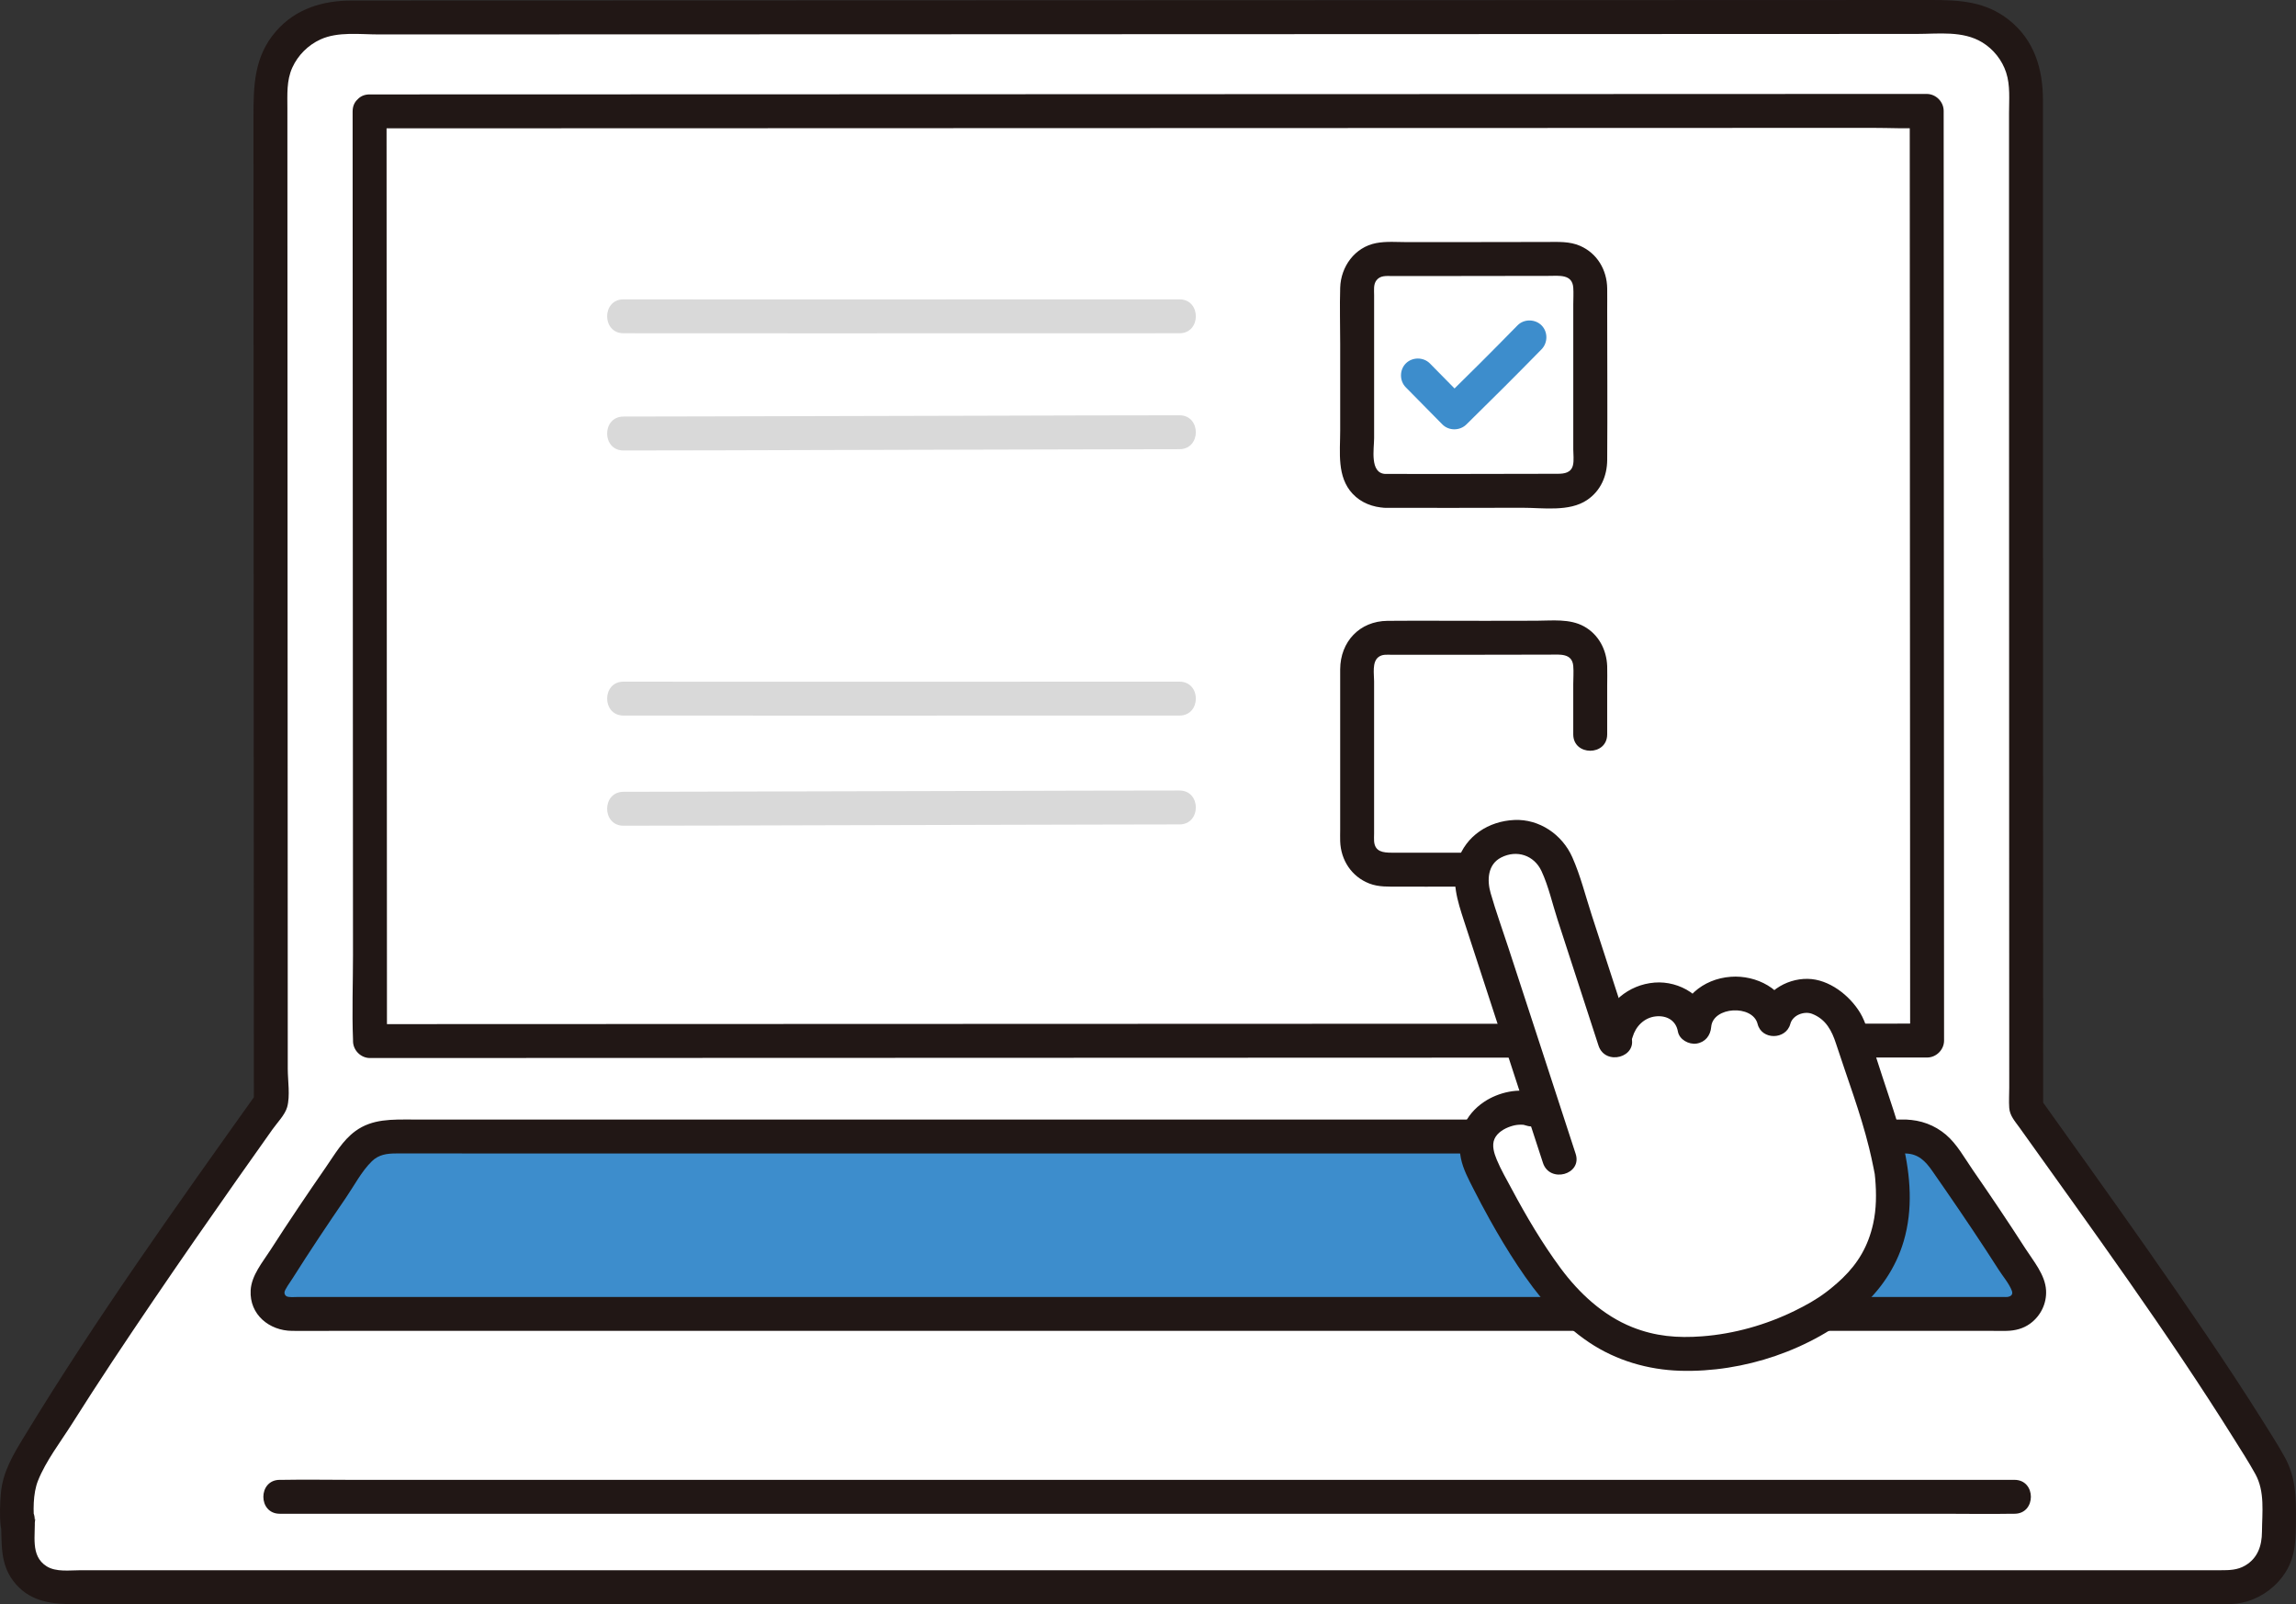
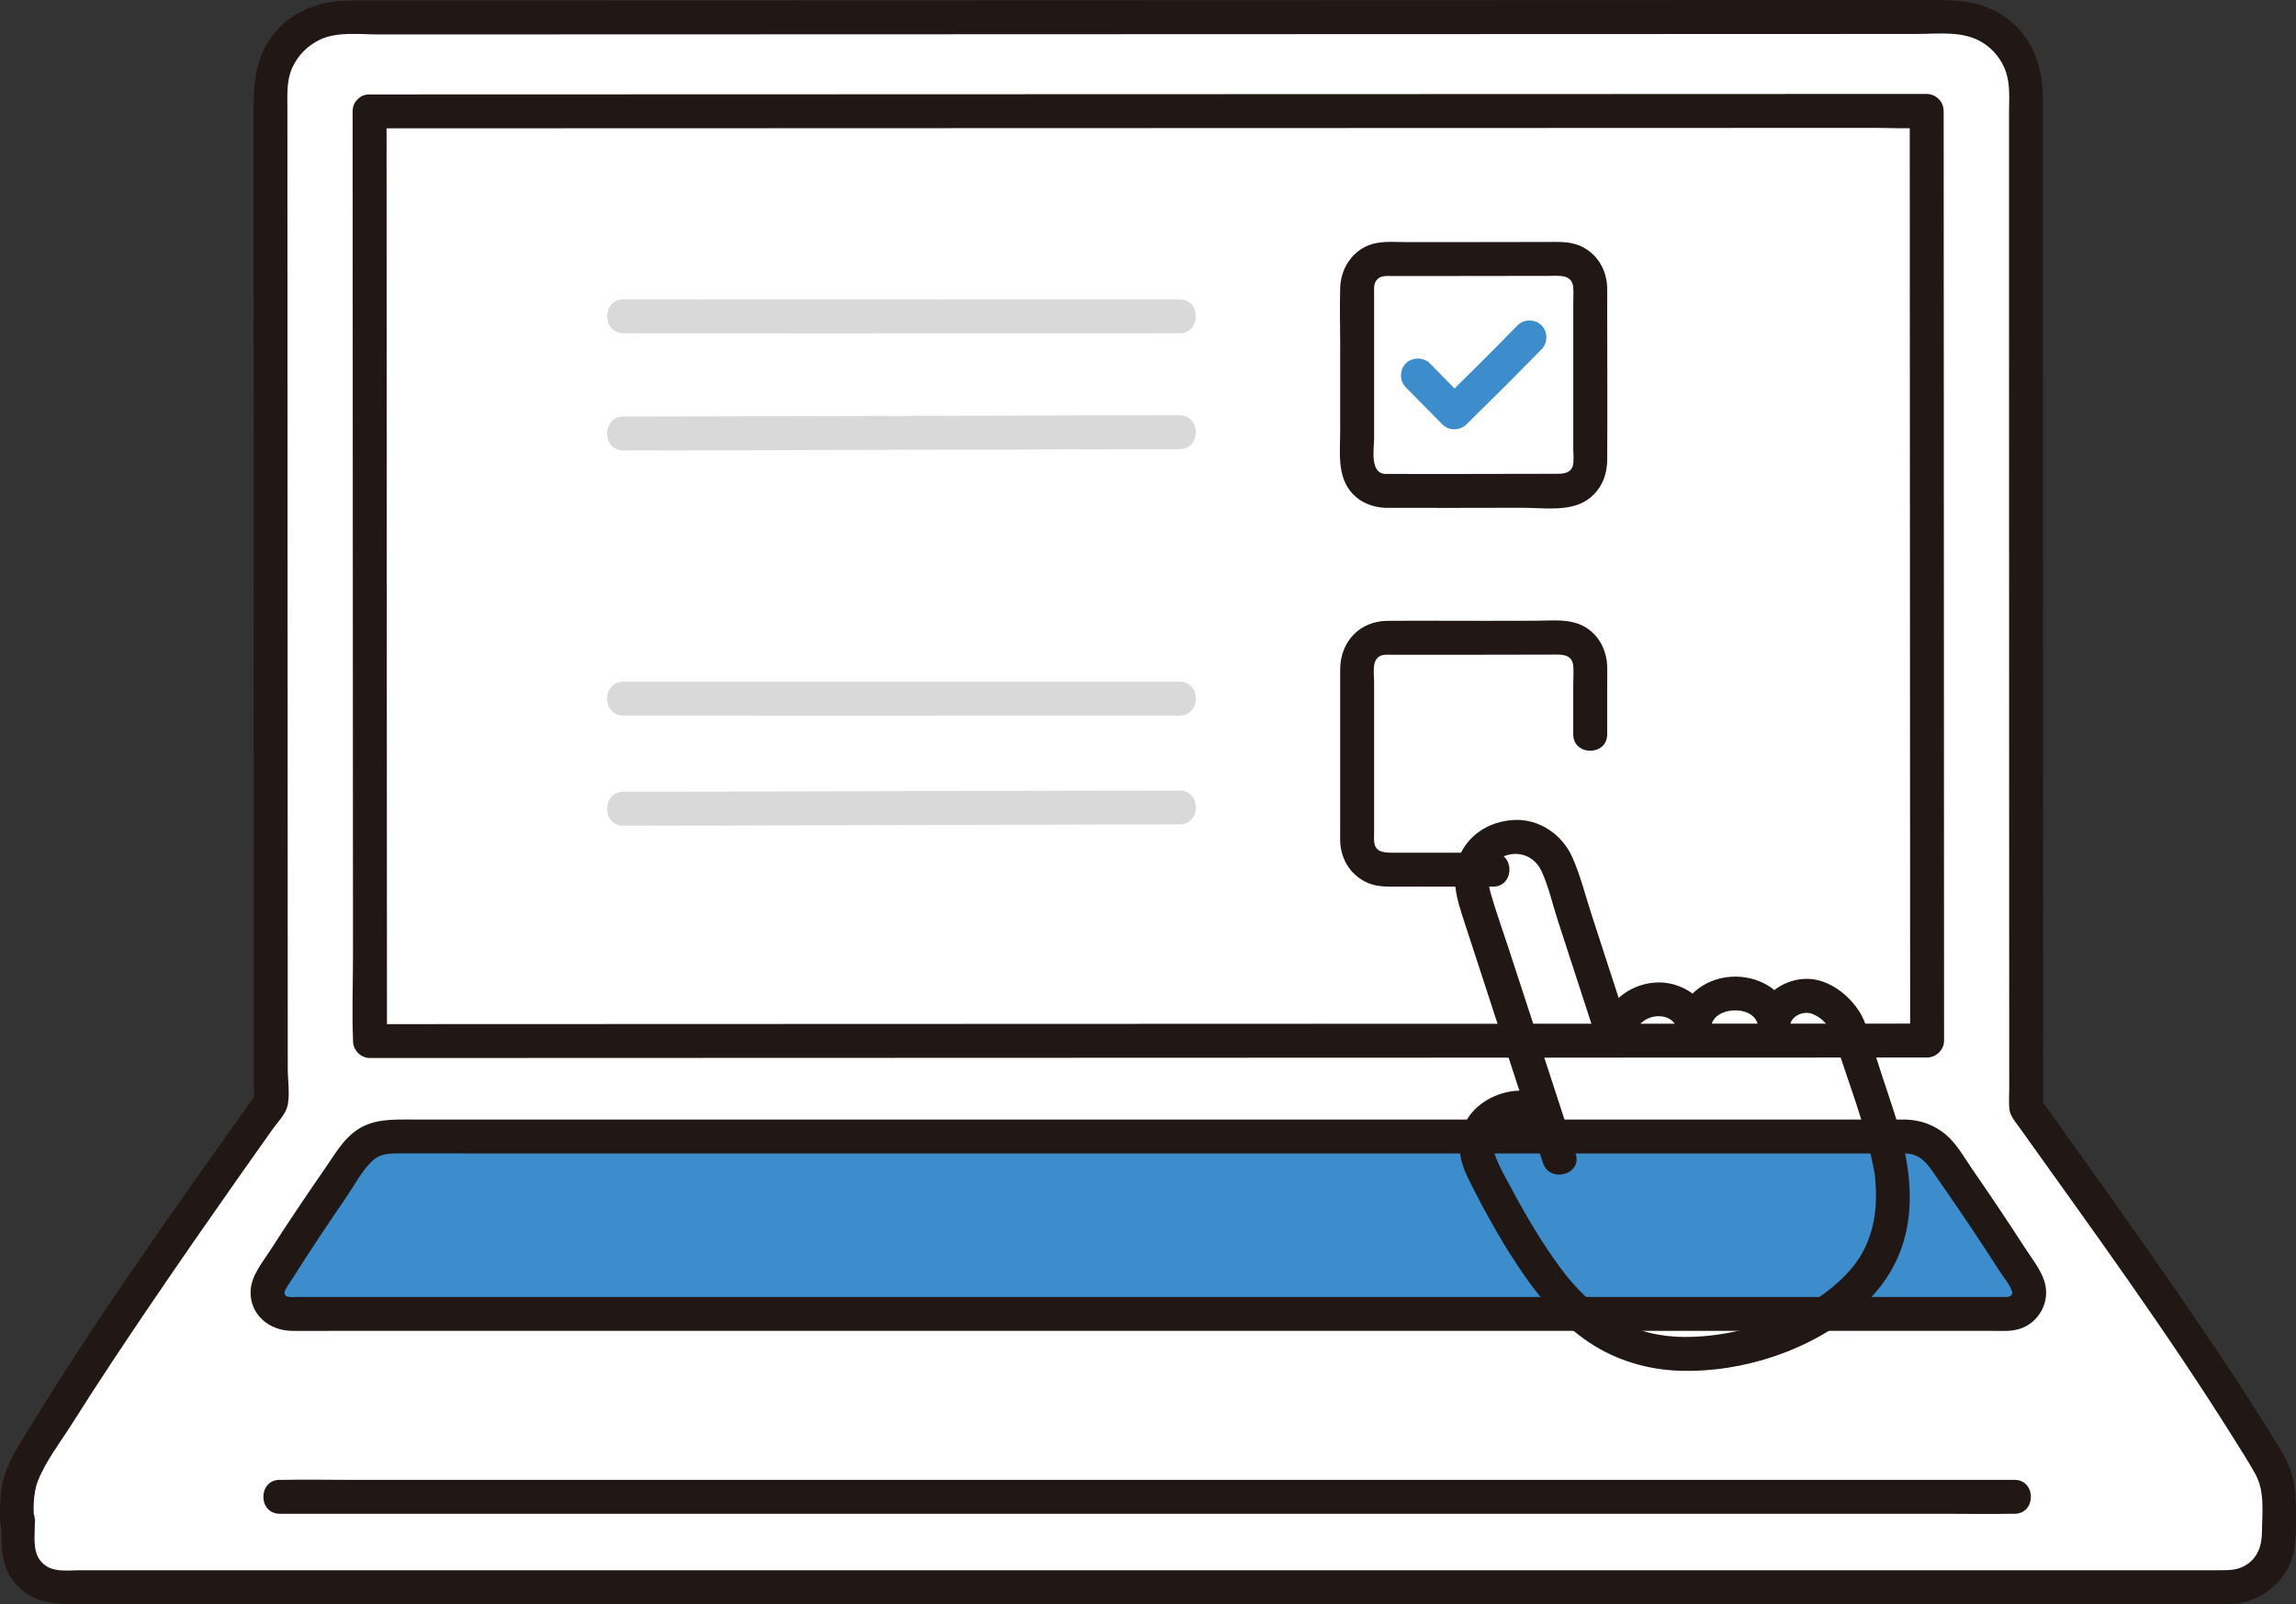
<svg xmlns="http://www.w3.org/2000/svg" width="209" height="146" viewBox="0 0 209 146" fill="none">
  <rect x="0" y="0" width="209" height="146" fill="#333333" stroke="none" />
  <g clip-path="url(#clip0_129_1913)">
    <path d="M24.644 78.987C24.635 56.691 24.624 27.138 24.617 8.273C24.615 4.581 27.607 1.593 31.302 1.592C60.107 1.584 143.576 1.555 177.73 1.542C181.426 1.541 184.421 4.533 184.421 8.226C184.419 33.533 184.431 74.635 184.442 100.822C189.731 108.25 201.079 123.884 206.629 133.354C207.181 134.297 207.465 135.363 207.466 136.457C207.466 137.423 207.445 138.593 207.445 139.801C207.445 142.359 205.363 144.435 202.803 144.435C175.026 144.435 31.008 144.435 5.489 144.435C3.351 144.435 1.618 142.704 1.618 140.568C1.618 134.601 1.596 142.319 1.596 136.465C1.596 135.37 1.881 134.294 2.435 133.349C8.045 123.776 19.439 107.65 24.654 100.333C24.652 94.936 24.649 87.489 24.645 78.987H24.644Z" fill="white" />
    <path d="M173.47 103.425C174.797 103.425 176.027 104.072 176.788 105.157C179.305 108.749 182.01 112.719 184.415 116.589C185.223 117.888 184.296 119.568 182.766 119.568H30.151H26.3C24.777 119.568 23.836 117.897 24.639 116.604C27.05 112.725 29.763 108.743 32.286 105.141C33.042 104.061 34.276 103.421 35.595 103.421C64.466 103.423 144.599 103.425 173.47 103.425Z" fill="#3D8DCC" />
    <path d="M173.471 104.968C174.616 105.003 175.257 105.651 175.877 106.538C176.713 107.735 177.542 108.936 178.363 110.143C179.174 111.335 179.976 112.534 180.766 113.741C181.161 114.344 181.553 114.949 181.941 115.556C182.317 116.145 182.885 116.802 183.133 117.457C183.246 117.757 183.115 117.98 182.717 118.025C182.595 118.039 182.462 118.025 182.339 118.025H177.516C174.374 118.025 171.233 118.025 168.09 118.025H154.951C149.689 118.025 144.428 118.025 139.167 118.025C133.299 118.025 127.43 118.025 121.562 118.025H103.246C97.17 118.025 91.094 118.025 85.018 118.025H67.992C63.009 118.025 58.025 118.025 53.041 118.025H41.073C38.431 118.025 35.789 118.025 33.147 118.025C32.15 118.025 31.153 118.025 30.155 118.025C29.157 118.025 28.158 118.025 27.16 118.025C26.804 118.025 26.285 118.087 26.067 117.953C25.966 117.89 25.887 117.758 25.894 117.612C25.904 117.365 26.401 116.698 26.624 116.346C28.192 113.864 29.824 111.421 31.485 109C32.224 107.923 32.914 106.585 33.852 105.673C34.48 105.063 35.229 104.965 36.064 104.965C41.661 104.965 47.258 104.965 52.856 104.966C60.071 104.966 67.287 104.966 74.502 104.966C82.619 104.966 90.737 104.966 98.855 104.966C107.175 104.966 115.496 104.966 123.816 104.966C131.56 104.966 139.303 104.966 147.047 104.966C153.445 104.966 159.843 104.966 166.241 104.966C168.651 104.966 171.062 104.966 173.472 104.966C175.459 104.966 175.463 101.88 173.472 101.88C167.832 101.88 162.194 101.88 156.554 101.88C149.191 101.88 141.828 101.88 134.465 101.88C126.163 101.88 117.861 101.88 109.559 101.88C101.067 101.88 92.576 101.88 84.084 101.88C76.263 101.88 68.441 101.88 60.62 101.88C54.218 101.88 47.814 101.88 41.412 101.878C40.114 101.878 38.816 101.878 37.52 101.878C35.701 101.878 33.898 101.797 32.346 102.932C31.199 103.77 30.477 105.042 29.68 106.193C28.837 107.41 28.001 108.633 27.176 109.861C26.311 111.149 25.457 112.444 24.62 113.75C23.907 114.861 22.888 116.055 22.816 117.428C22.7 119.629 24.514 121.096 26.588 121.111C27.773 121.12 28.959 121.111 30.145 121.111C30.39 121.111 30.635 121.111 30.88 121.111H36.468C39.886 121.111 43.303 121.111 46.721 121.111C51.378 121.111 56.035 121.111 60.691 121.111C66.208 121.111 71.724 121.111 77.24 121.111C83.295 121.111 89.349 121.111 95.404 121.111C101.658 121.111 107.912 121.111 114.166 121.111H132.512C138.15 121.111 143.787 121.111 149.426 121.111C154.248 121.111 159.069 121.111 163.891 121.111C167.558 121.111 171.225 121.111 174.891 121.111H181.412C181.834 121.111 182.258 121.123 182.68 121.111C183.443 121.089 184.164 120.91 184.79 120.457C185.758 119.755 186.318 118.615 186.248 117.416C186.165 115.997 185.099 114.759 184.36 113.609C182.807 111.194 181.201 108.813 179.567 106.451C178.827 105.38 178.138 104.109 177.137 103.26C176.089 102.372 174.841 101.923 173.473 101.882C171.485 101.821 171.487 104.907 173.473 104.968L173.471 104.968Z" fill="#211715" />
    <path d="M33.642 10.134C33.651 33.15 33.679 94.739 33.679 94.739C57.62 94.73 152.185 94.698 175.419 94.692C175.409 69.802 175.391 30.993 175.382 10.091C175.382 10.091 54.541 10.13 33.642 10.135L33.642 10.134Z" fill="white" />
    <path d="M183.376 134.668H31.894C29.84 134.668 27.782 134.629 25.728 134.668C25.641 134.67 25.553 134.668 25.465 134.668C23.478 134.668 23.475 137.754 25.465 137.754H176.946C179.001 137.754 181.059 137.792 183.112 137.754C183.2 137.752 183.288 137.754 183.375 137.754C185.363 137.754 185.366 134.668 183.375 134.668H183.376Z" fill="#211715" />
    <path d="M26.188 78.987C26.183 65.386 26.177 51.785 26.172 38.185C26.169 31.627 26.167 25.071 26.164 18.513C26.163 15.632 26.162 12.751 26.161 9.87C26.161 8.599 26.072 7.335 26.611 6.147C27.122 5.022 28.05 4.1 29.174 3.587C30.764 2.86 32.761 3.134 34.472 3.134C36.184 3.134 37.909 3.133 39.627 3.133C43.709 3.132 47.79 3.13 51.871 3.129C61.869 3.126 71.866 3.123 81.865 3.12C93.088 3.116 104.311 3.112 115.535 3.108C126.356 3.104 137.178 3.1 147.999 3.097C156.827 3.094 165.656 3.091 174.484 3.088C176.47 3.087 178.673 2.779 180.441 3.857C181.458 4.477 182.246 5.468 182.616 6.602C183 7.785 182.878 9.058 182.878 10.285C182.878 16.028 182.878 21.77 182.878 27.513C182.879 40.627 182.883 53.742 182.887 66.856C182.888 73.245 182.89 79.633 182.892 86.022C182.894 88.959 182.894 91.896 182.896 94.833C182.896 96.21 182.897 97.588 182.897 98.965C182.897 99.579 182.854 100.211 182.897 100.822C182.948 101.533 183.419 102.037 183.816 102.593C190.475 111.921 197.257 121.199 203.342 130.919C204.006 131.979 204.69 133.038 205.296 134.133C206.185 135.74 205.915 137.63 205.902 139.4C205.892 140.667 205.518 141.796 204.365 142.47C203.665 142.88 202.929 142.893 202.148 142.893C200.101 142.893 198.054 142.893 196.007 142.893C190.021 142.893 184.036 142.893 178.05 142.893C170.162 142.893 162.274 142.893 154.386 142.893C145.228 142.893 136.069 142.893 126.911 142.893C117.212 142.893 107.515 142.893 97.816 142.893C88.317 142.893 78.819 142.893 69.32 142.893C60.639 142.893 51.959 142.893 43.278 142.893C36.157 142.893 29.036 142.893 21.915 142.893C17.054 142.893 12.194 142.893 7.333 142.893C6.341 142.893 5.105 143.078 4.239 142.531C2.712 141.566 3.262 139.666 3.155 138.151C3.04 136.512 0.514 135.941 0.122 137.741C0.043 138.103 0.097 138.449 0.055 138.809H3.143C3.011 137.541 2.988 135.923 3.459 134.744C4.181 132.934 5.515 131.214 6.553 129.57C8.951 125.769 11.447 122.031 13.973 118.315C16.474 114.637 19.012 110.984 21.571 107.346C22.648 105.815 23.729 104.286 24.814 102.759C25.233 102.17 25.946 101.446 26.141 100.744C26.425 99.723 26.195 98.324 26.195 97.274C26.192 91.179 26.19 85.084 26.188 78.989C26.187 77.003 23.099 76.999 23.1 78.989C23.102 86.104 23.106 93.219 23.108 100.335L23.319 99.556C16.049 109.758 8.731 119.996 2.218 130.704C1.21 132.361 0.241 133.937 0.077 135.922C0.002 136.838 -0.041 137.887 0.056 138.811C0.264 140.801 2.916 140.786 3.144 138.811C3.174 138.55 3.277 137.752 3.1 138.563L0.068 138.152C0.223 140.365 -0.138 142.393 1.484 144.206C2.891 145.777 4.773 145.98 6.736 145.98C8.877 145.98 11.019 145.98 13.16 145.98C19.52 145.98 25.879 145.98 32.239 145.98C40.691 145.98 49.143 145.98 57.596 145.98C67.329 145.98 77.063 145.98 86.797 145.98C97.001 145.98 107.205 145.98 117.41 145.98C127.273 145.98 137.137 145.98 147 145.98C155.711 145.98 164.423 145.98 173.133 145.98C179.881 145.98 186.629 145.98 193.376 145.98C195.761 145.98 198.144 145.98 200.528 145.98C201.855 145.98 203.298 146.113 204.576 145.722C206.022 145.278 207.275 144.316 208.073 143.033C209.001 141.541 208.983 139.927 208.997 138.23C209.015 136.216 208.968 134.385 207.962 132.577C207.309 131.406 206.579 130.271 205.866 129.136C204.265 126.588 202.603 124.078 200.918 121.585C197.366 116.328 193.701 111.147 190.015 105.982C188.603 104.003 187.185 102.026 185.774 100.045L185.985 100.824C185.98 88.784 185.977 76.744 185.973 64.704C185.969 51.796 185.966 38.886 185.965 25.977C185.965 20.359 185.964 14.739 185.965 9.121C185.965 6.266 185.181 3.64 182.858 1.805C180.748 0.136 178.404 -0.001 175.832 2.24611e-06C167.305 0.003 158.778 0.006 150.252 0.009C139.666 0.013 129.079 0.016 118.493 0.02C107.378 0.024 96.264 0.028 85.149 0.032C75.039 0.035 64.928 0.039 54.818 0.042C47.22 0.044 39.621 0.047 32.022 0.049C29.382 0.05 26.91 0.791 25.125 2.844C23.12 5.149 23.072 7.794 23.073 10.686C23.076 16.749 23.077 22.811 23.08 28.874C23.085 42.469 23.09 56.063 23.096 69.658C23.097 72.768 23.099 75.878 23.1 78.987C23.101 80.973 26.189 80.976 26.188 78.987Z" fill="#211715" />
    <path d="M32.098 10.135C32.101 15.834 32.103 21.534 32.105 27.234C32.108 34.413 32.112 41.592 32.114 48.771C32.117 55.88 32.121 62.989 32.124 70.098C32.127 75.706 32.129 81.313 32.132 86.921C32.133 89.483 32.033 92.069 32.135 94.631C32.136 94.667 32.135 94.703 32.135 94.739C32.136 95.573 32.841 96.282 33.679 96.282C40.709 96.279 47.739 96.277 54.768 96.274C65.045 96.27 75.321 96.267 85.597 96.264C97.06 96.26 108.524 96.256 119.987 96.252C130.461 96.249 140.934 96.245 151.408 96.242C158.819 96.239 166.23 96.237 173.641 96.235C174.234 96.235 174.826 96.235 175.42 96.235C176.254 96.235 176.964 95.528 176.964 94.692C176.959 83.46 176.954 72.229 176.95 60.997C176.944 49.391 176.939 37.785 176.935 26.179C176.932 20.817 176.93 15.454 176.928 10.092C176.928 9.258 176.221 8.549 175.384 8.549C174.301 8.549 173.218 8.549 172.135 8.55C169.161 8.551 166.186 8.552 163.212 8.552C158.756 8.554 154.3 8.555 149.844 8.557C144.318 8.559 138.791 8.561 133.264 8.562C127.078 8.564 120.892 8.566 114.704 8.568C108.268 8.57 101.832 8.572 95.396 8.574C89.121 8.576 82.847 8.578 76.571 8.58C70.868 8.582 65.165 8.583 59.462 8.585C54.741 8.587 50.019 8.588 45.298 8.59C41.97 8.59 38.642 8.592 35.314 8.592C34.757 8.592 34.199 8.592 33.642 8.592C31.655 8.592 31.652 11.679 33.642 11.678C36.566 11.678 39.49 11.677 42.413 11.676C46.83 11.675 51.247 11.673 55.665 11.672C61.165 11.67 66.665 11.669 72.165 11.667C78.338 11.665 84.51 11.663 90.683 11.661C97.118 11.659 103.552 11.657 109.987 11.655C116.273 11.653 122.558 11.651 128.845 11.649C134.571 11.648 140.297 11.646 146.024 11.644C150.781 11.642 155.537 11.64 160.294 11.639C163.67 11.638 167.046 11.637 170.423 11.636C171.999 11.636 173.604 11.723 175.178 11.635C175.247 11.631 175.315 11.635 175.384 11.635L173.84 10.092C173.844 20.373 173.849 30.655 173.853 40.937C173.858 52.807 173.863 64.678 173.869 76.549C173.871 82.597 173.874 88.644 173.876 94.692L175.42 93.149C168.502 93.151 161.583 93.153 154.665 93.156C144.446 93.159 134.226 93.162 124.007 93.165C112.547 93.169 101.087 93.173 89.627 93.177C79.102 93.181 68.579 93.184 58.054 93.188C50.539 93.191 43.023 93.193 35.509 93.196C34.899 93.196 34.289 93.196 33.68 93.196L35.224 94.739C35.222 92.649 35.222 90.56 35.222 88.469C35.219 83.158 35.217 77.846 35.215 72.535C35.211 65.535 35.208 58.536 35.206 51.535C35.202 44.28 35.199 37.024 35.196 29.768C35.193 23.807 35.191 17.845 35.188 11.883C35.188 11.301 35.188 10.718 35.188 10.135C35.187 8.149 32.099 8.146 32.099 10.135L32.098 10.135Z" fill="#211715" />
    <path d="M56.758 30.327C62.739 30.336 68.719 30.334 74.7 30.334C82.157 30.334 89.614 30.331 97.071 30.329C100.502 30.329 103.933 30.327 107.364 30.327C109.351 30.327 109.354 27.241 107.364 27.241C100.769 27.241 94.174 27.244 87.58 27.245C80.292 27.247 73.005 27.249 65.717 27.247C62.731 27.246 59.745 27.245 56.758 27.241C54.771 27.239 54.768 30.325 56.758 30.327Z" fill="#D9D9D9" />
    <path d="M56.757 40.994C62.634 40.994 68.511 40.969 74.388 40.954C82.923 40.933 91.457 40.911 99.991 40.891C102.448 40.885 104.906 40.877 107.363 40.877C109.35 40.877 109.353 37.791 107.363 37.791C101.427 37.791 95.49 37.816 89.554 37.83C81.036 37.852 72.519 37.873 64.001 37.893C61.586 37.899 59.172 37.907 56.757 37.907C54.77 37.907 54.767 40.994 56.757 40.994Z" fill="#D9D9D9" />
    <path d="M127.972 35.252C129.089 36.369 130.183 37.508 131.299 38.626C131.892 39.22 132.887 39.211 133.482 38.626C135.784 36.369 138.068 34.093 140.322 31.789C140.905 31.193 140.916 30.201 140.322 29.607C139.736 29.021 138.723 29.009 138.138 29.607C135.885 31.911 133.6 34.187 131.299 36.444H133.482C132.366 35.326 131.272 34.187 130.156 33.069C129.566 32.48 128.561 32.48 127.972 33.069C127.383 33.658 127.381 34.66 127.972 35.252Z" fill="#3D8DCC" />
    <path d="M126.102 46.214C130.255 46.226 134.409 46.215 138.561 46.207C140.435 46.203 142.837 46.601 144.468 45.502C145.708 44.667 146.289 43.319 146.3 41.858C146.332 37.321 146.3 32.782 146.3 28.244C146.3 27.579 146.309 26.914 146.3 26.248C146.277 24.572 145.395 23.051 143.828 22.371C142.874 21.957 141.861 22.017 140.843 22.019C139.84 22.02 138.836 22.023 137.832 22.024C135.614 22.028 133.395 22.032 131.176 22.034C130.165 22.035 129.154 22.035 128.142 22.034C127.197 22.033 126.199 21.942 125.266 22.122C123.319 22.498 122.053 24.262 121.995 26.179C121.942 27.878 121.995 29.588 121.995 31.288V39.204C121.995 41.152 121.676 43.383 123.125 44.932C123.905 45.766 124.981 46.163 126.102 46.214C128.089 46.304 128.084 43.219 126.102 43.129C124.664 43.063 125.083 40.83 125.083 39.873V32.764C125.083 30.795 125.083 28.827 125.083 26.858C125.083 26.409 125.007 25.878 125.297 25.506C125.651 25.054 126.175 25.118 126.688 25.118C127.625 25.12 128.562 25.121 129.499 25.121C133.316 25.121 137.134 25.112 140.951 25.105C141.928 25.103 143.125 24.926 143.212 26.184C143.247 26.688 143.212 27.206 143.212 27.709V40.889C143.212 41.339 143.287 41.889 143.185 42.325C143.022 43.022 142.407 43.115 141.794 43.115C140.836 43.117 139.878 43.119 138.92 43.12C134.647 43.129 130.375 43.14 126.103 43.128C124.116 43.122 124.112 46.209 126.102 46.214Z" fill="#211715" />
    <path d="M146.299 66.828V62.403C146.299 61.81 146.321 61.212 146.299 60.619C146.245 59.137 145.527 57.745 144.199 57.008C142.886 56.28 141.29 56.484 139.843 56.487C138.297 56.49 136.752 56.493 135.206 56.495C132.238 56.5 129.269 56.472 126.302 56.497C123.755 56.519 122.007 58.399 121.994 60.905C121.987 62.202 121.994 63.499 121.994 64.796C121.994 68.364 121.994 71.932 121.994 75.501C121.994 75.852 121.981 76.207 121.994 76.558C122.052 78.271 123.028 79.772 124.644 80.4C125.494 80.731 126.398 80.682 127.294 80.684C128.111 80.686 128.927 80.687 129.743 80.688C131.799 80.69 133.854 80.688 135.911 80.685C137.897 80.681 137.901 77.595 135.911 77.599C132.839 77.604 129.768 77.604 126.697 77.596C125.885 77.594 125.158 77.51 125.081 76.557C125.062 76.326 125.081 76.085 125.081 75.854V66.444C125.081 64.96 125.081 63.477 125.081 61.993C125.081 61.341 124.886 60.258 125.467 59.802C125.824 59.52 126.255 59.584 126.687 59.585C127.319 59.586 127.951 59.587 128.583 59.587C129.945 59.588 131.307 59.587 132.669 59.586C135.465 59.583 138.261 59.577 141.056 59.572C141.979 59.57 143.105 59.418 143.21 60.604C143.258 61.147 143.21 61.716 143.21 62.261V66.828C143.21 68.814 146.298 68.817 146.298 66.828L146.299 66.828Z" fill="#211715" />
    <path d="M56.758 65.117C62.739 65.126 68.719 65.124 74.7 65.124C82.157 65.124 89.614 65.121 97.071 65.119C100.502 65.119 103.933 65.117 107.364 65.117C109.351 65.117 109.354 62.031 107.364 62.031C100.769 62.031 94.174 62.034 87.58 62.035C80.292 62.037 73.005 62.039 65.717 62.037C62.731 62.036 59.745 62.035 56.758 62.031C54.771 62.029 54.768 65.115 56.758 65.117Z" fill="#D9D9D9" />
    <path d="M56.757 75.141C62.469 75.141 68.181 75.115 73.892 75.101C82.492 75.079 91.092 75.057 99.692 75.038C102.249 75.032 104.806 75.023 107.363 75.023C109.35 75.023 109.353 71.937 107.363 71.937C101.301 71.937 95.24 71.961 89.178 71.977C80.676 71.997 72.174 72.02 63.671 72.04C61.367 72.045 59.062 72.054 56.757 72.054C54.77 72.054 54.767 75.141 56.757 75.141Z" fill="#D9D9D9" />
-     <path d="M145.652 120.973C144.015 119.919 142.374 118.406 140.787 116.269C139.639 114.721 137.489 111.538 135.028 106.555C134.276 105.032 134.02 103.451 135.175 102.204C136.442 100.835 138.434 100.611 139.344 100.941C139.344 100.941 139.825 101.114 140.635 101.407C138.903 96.104 136.049 87.379 134.246 81.836C133.627 79.933 133.939 77.256 136.572 76.401C139.127 75.571 141.212 76.954 141.942 79.198C143.095 82.742 145.778 90.994 146.954 94.61C147.052 94.236 147.121 93.97 147.121 93.97C147.517 92.451 148.917 90.94 150.989 90.944C152.609 90.945 154.021 91.945 154.223 93.453C154.286 91.986 155.601 90.614 157.436 90.441C159.27 90.269 161.139 91.126 161.479 92.771C161.783 91.443 162.754 90.984 163.995 90.677C165.626 90.274 167.823 92.12 168.318 93.639C169.303 96.668 170.092 99.105 171.204 102.523C171.728 104.137 172.167 106.562 172.167 106.562C173.173 114.74 168.566 117.719 166.442 119.347C164.005 120.868 160.445 122.486 156.194 123.022C153.162 123.405 149.416 123.4 145.653 120.975L145.652 120.973Z" fill="white" />
    <path d="M143.428 104.999C141.399 98.747 139.347 92.503 137.308 86.254C136.767 84.595 136.167 82.942 135.686 81.265C135.355 80.109 135.404 78.667 136.649 78.031C138.073 77.305 139.649 77.827 140.321 79.272C140.963 80.653 141.311 82.246 141.782 83.693C143.023 87.511 144.265 91.328 145.507 95.146C146.118 97.027 149.101 96.222 148.485 94.326C147.287 90.643 146.089 86.961 144.892 83.278C144.325 81.535 143.869 79.684 143.123 78.007C142.208 75.949 140.131 74.514 137.843 74.619C135.51 74.726 133.438 76.055 132.701 78.314C132.09 80.188 132.675 81.992 133.257 83.778C134.568 87.805 135.883 91.829 137.198 95.854C138.283 99.175 139.372 102.496 140.451 105.82C141.062 107.701 144.044 106.896 143.429 104.999H143.428Z" fill="#211715" />
    <path d="M148.61 94.379C148.89 93.406 149.657 92.617 150.694 92.495C151.704 92.376 152.559 92.858 152.734 93.862C152.864 94.608 153.735 95.071 154.428 94.967C155.223 94.847 155.702 94.237 155.766 93.452C155.92 91.579 159.546 91.402 159.99 93.18C160.36 94.666 162.578 94.633 162.968 93.18C163.191 92.346 164.26 91.992 164.951 92.26C166.226 92.753 166.757 93.828 167.127 94.966C168.15 98.113 169.354 101.257 170.143 104.471C170.291 105.071 170.423 105.676 170.545 106.282C170.578 106.449 170.613 106.616 170.643 106.784C170.652 106.836 170.664 106.888 170.673 106.94C170.628 106.651 170.684 107.119 170.695 107.245C170.815 108.617 170.808 110.019 170.507 111.369C170.056 113.397 169.139 114.942 167.724 116.311C167.443 116.583 167.15 116.842 166.849 117.092C166.711 117.207 166.569 117.319 166.429 117.432C166.209 117.607 166.434 117.429 166.472 117.4C166.386 117.466 166.299 117.531 166.213 117.596C165.331 118.265 164.364 118.797 163.37 119.284C160.751 120.566 157.855 121.386 154.944 121.606C152.687 121.776 150.69 121.613 148.583 120.774C145.93 119.717 143.731 117.67 142.054 115.4C140.377 113.129 138.936 110.687 137.609 108.203C137.143 107.331 136.627 106.449 136.248 105.536C136.009 104.961 135.772 104.229 136.046 103.629C136.304 103.063 136.936 102.694 137.501 102.507C137.783 102.413 138.02 102.367 138.264 102.353C138.408 102.345 138.555 102.345 138.699 102.359C138.817 102.368 138.809 102.367 138.674 102.355C138.763 102.373 138.85 102.397 138.934 102.428C140.832 103.032 141.645 100.054 139.755 99.451C138.247 98.971 136.405 99.401 135.114 100.257C133.337 101.434 132.566 103.318 132.981 105.397C133.177 106.38 133.669 107.291 134.119 108.178C134.596 109.118 135.09 110.05 135.603 110.97C136.395 112.393 137.232 113.792 138.131 115.149C139.914 117.845 141.959 120.363 144.672 122.173C147.126 123.809 150.009 124.653 152.947 124.741C158.713 124.914 164.895 122.843 169.272 119.071C171.156 117.447 172.581 115.349 173.287 112.956C174.147 110.04 173.908 107.014 173.229 104.097C172.749 102.035 172.019 100.036 171.366 98.024C171.042 97.028 170.719 96.032 170.395 95.036C170.085 94.08 169.851 93.036 169.327 92.17C168.362 90.571 166.492 89.109 164.558 89.077C162.503 89.044 160.525 90.364 159.991 92.359H162.969C162.377 89.987 159.875 88.719 157.552 88.888C154.994 89.074 152.894 90.839 152.68 93.45L155.713 93.04C155.301 90.681 152.903 89.235 150.611 89.416C148.221 89.607 146.293 91.27 145.634 93.557C145.082 95.469 148.061 96.285 148.612 94.377L148.61 94.379Z" fill="#211715" />
  </g>
  <defs>
    <clipPath id="clip0_129_1913">
      <rect width="209" height="146" fill="white" />
    </clipPath>
  </defs>
</svg>